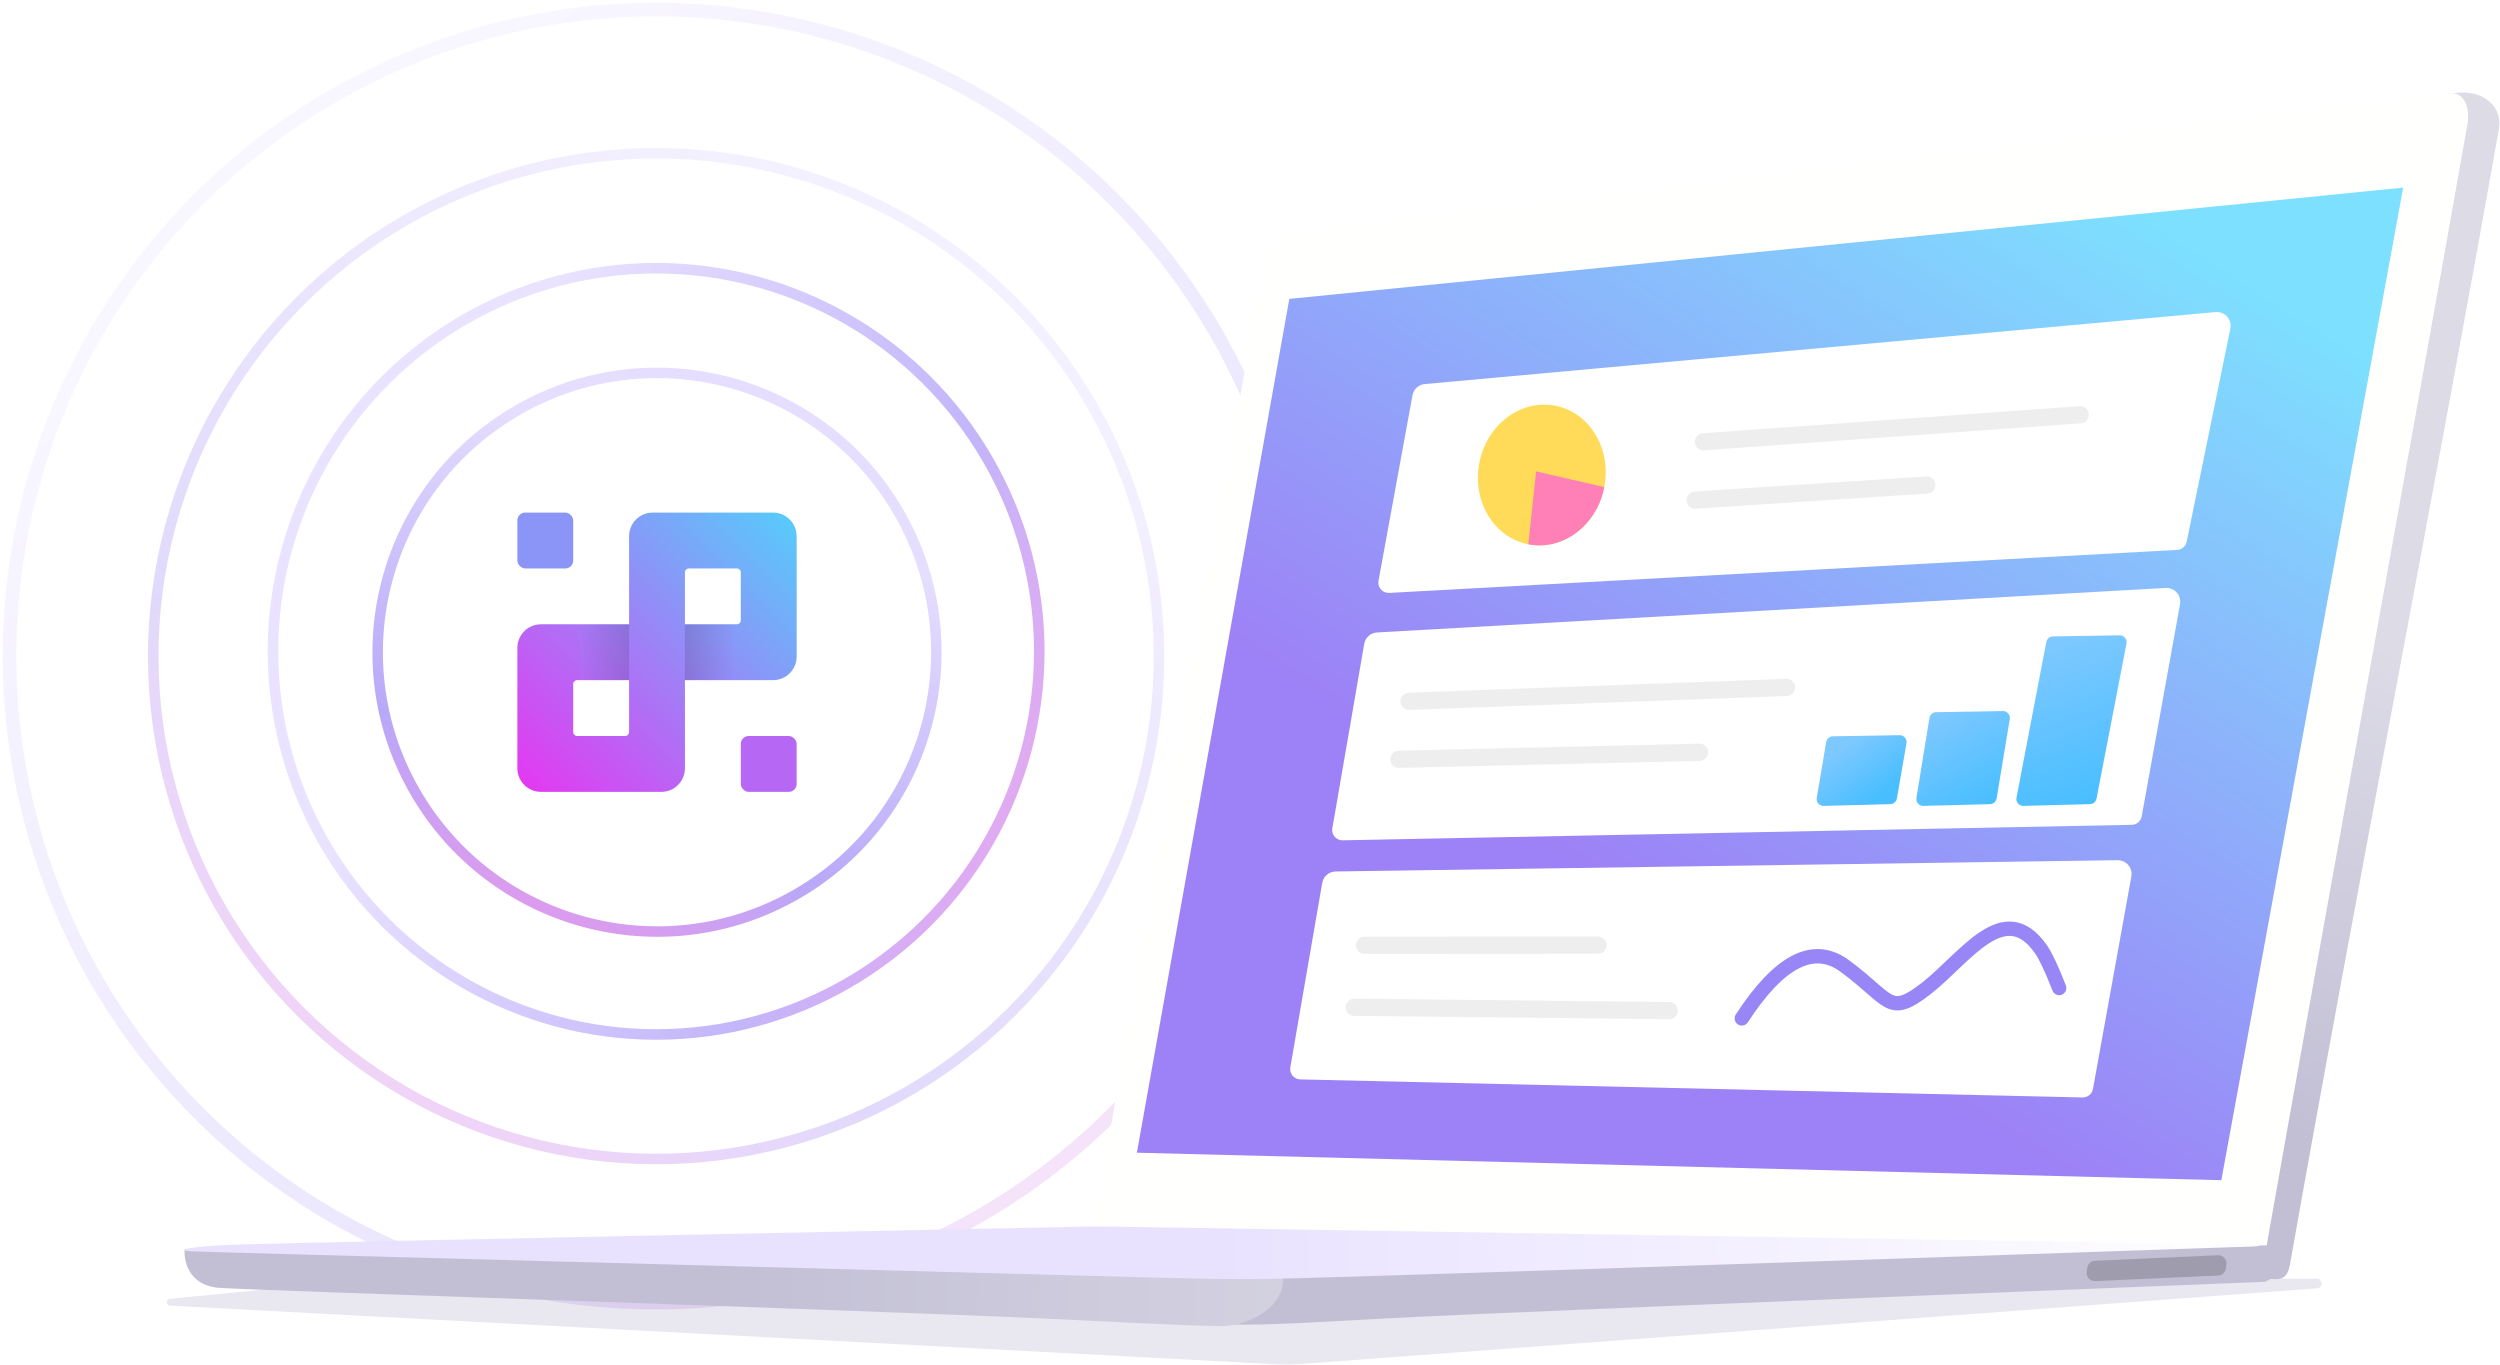
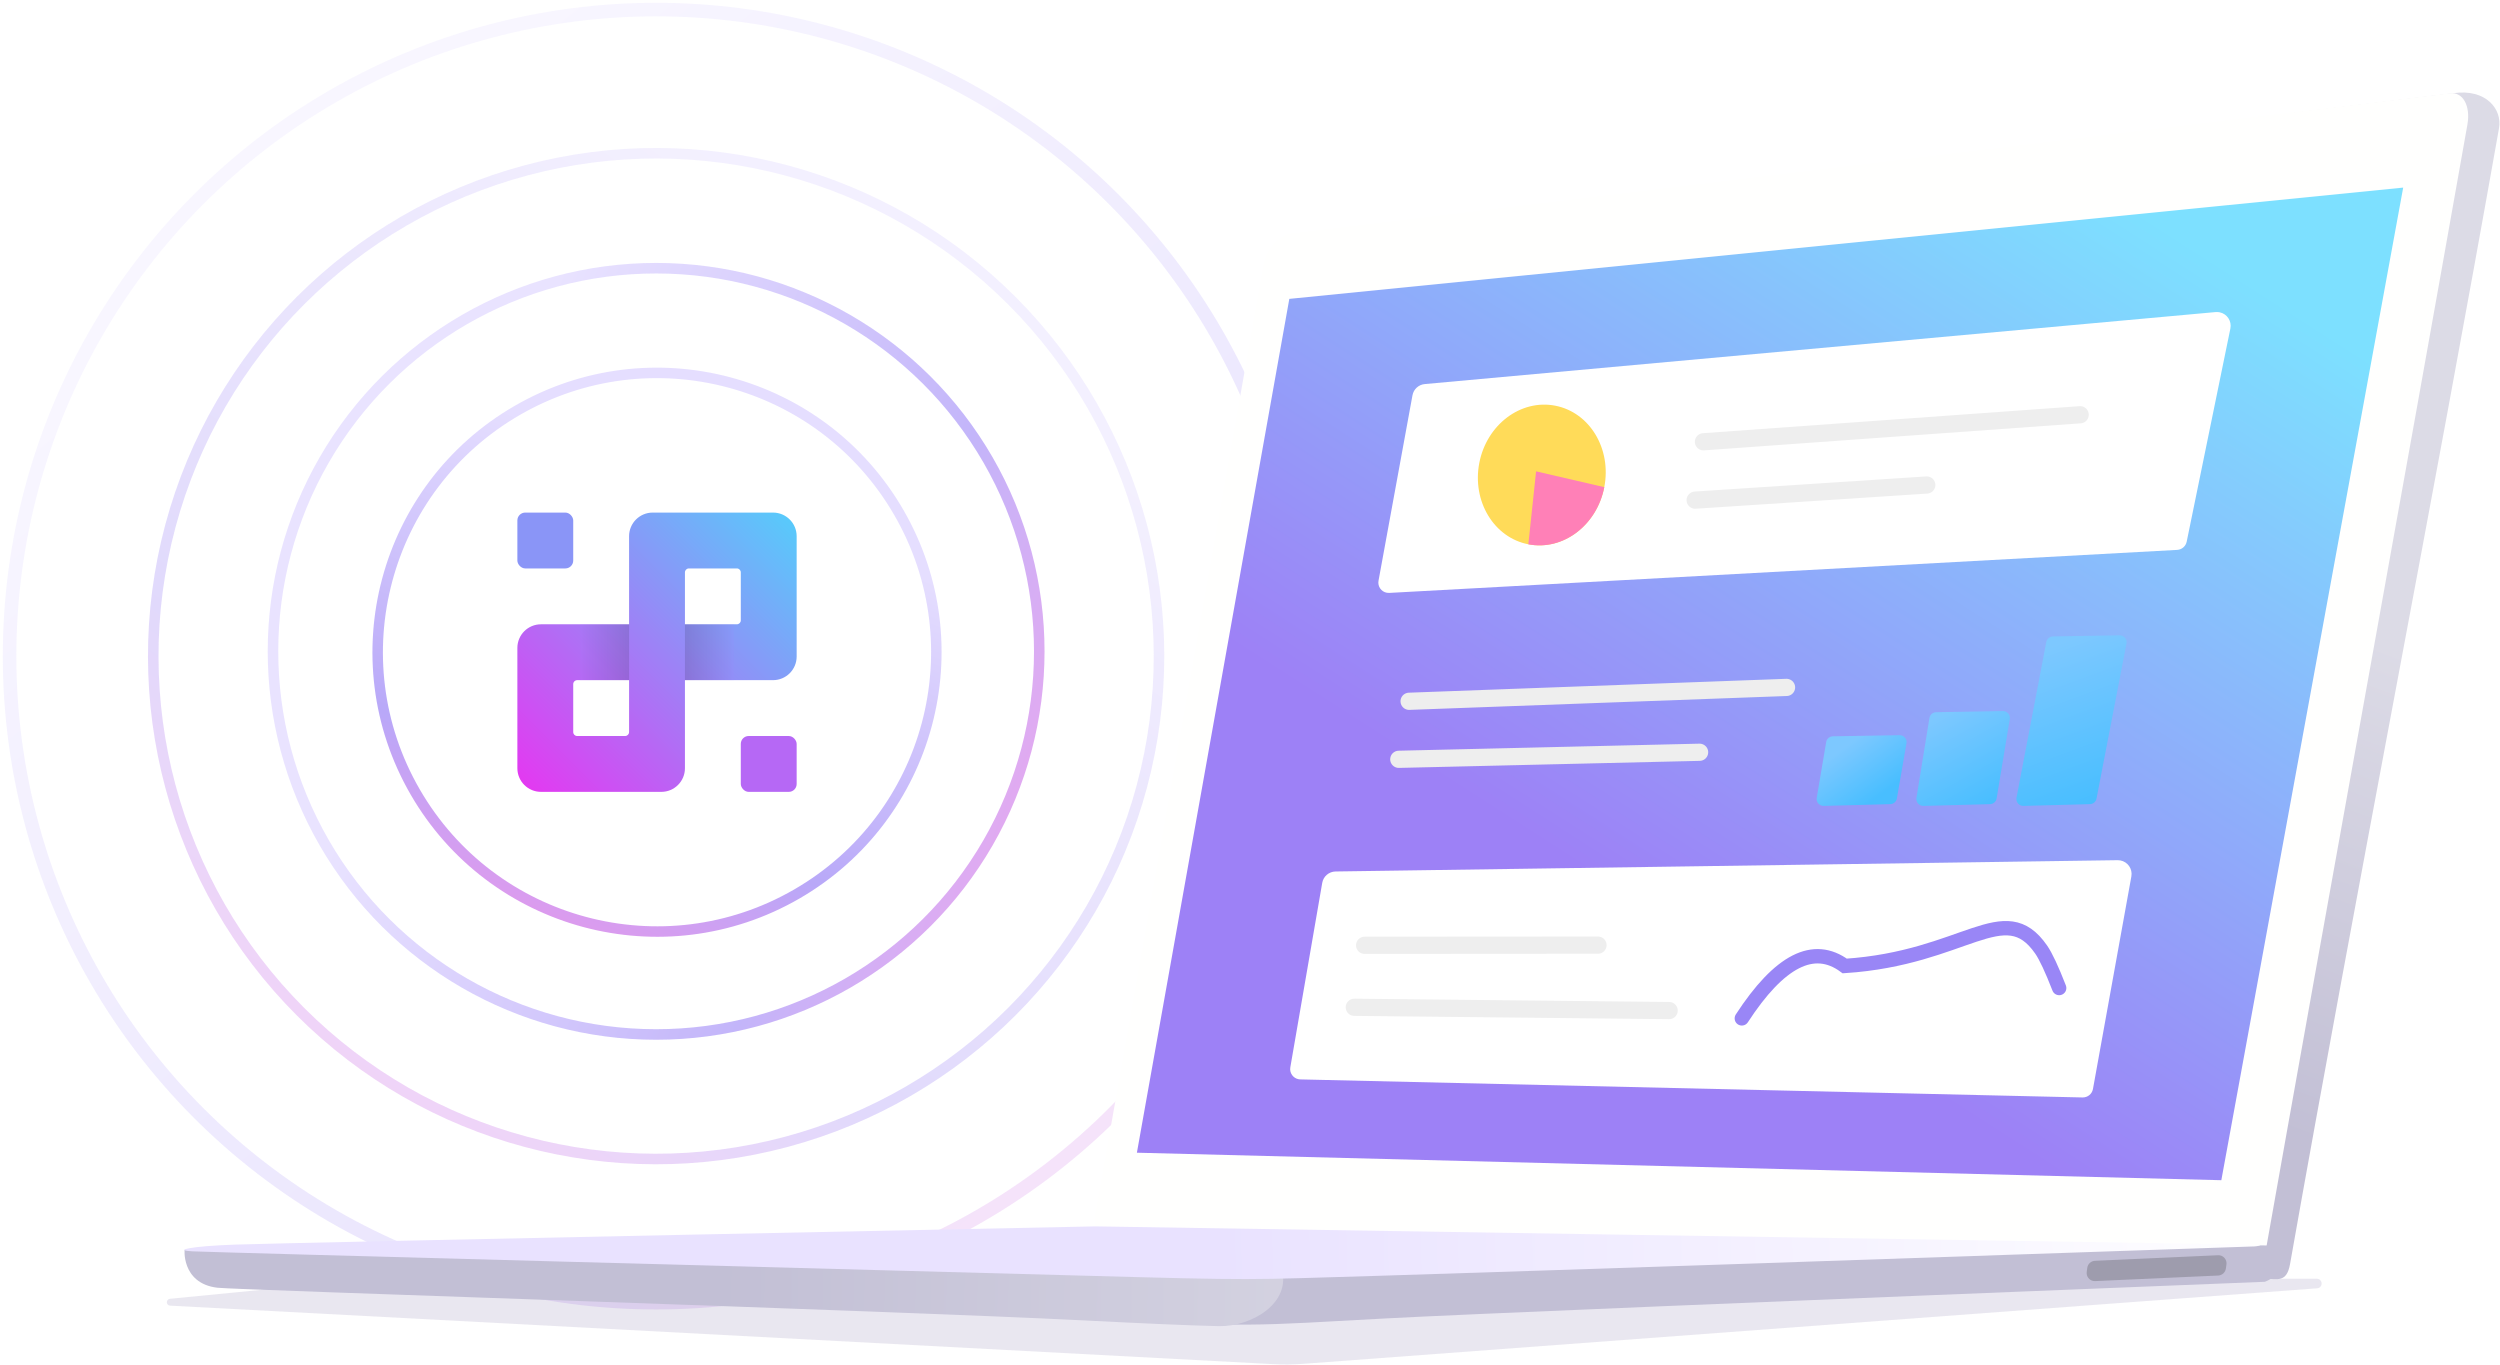
<svg xmlns="http://www.w3.org/2000/svg" width="522px" height="285px" viewBox="0 0 522 285" version="1.1">
  <title>EAFE8C54-ABF3-490B-BC59-05CDBFBB2688</title>
  <desc>Created with sketchtool.</desc>
  <defs>
    <linearGradient x1="67.722%" y1="73.91%" x2="15.461%" y2="7.31%" id="linearGradient-1">
      <stop stop-color="#DAD0FF" offset="0%" />
      <stop stop-color="#9B84F6" offset="68.177%" />
      <stop stop-color="#D56EE5" offset="100%" />
    </linearGradient>
    <linearGradient x1="77.628%" y1="83.383%" x2="15.461%" y2="7.31%" id="linearGradient-2">
      <stop stop-color="#DAD0FF" offset="0%" />
      <stop stop-color="#9B84F6" offset="68.177%" />
      <stop stop-color="#D56EE5" offset="100%" />
    </linearGradient>
    <linearGradient x1="0%" y1="100%" x2="100%" y2="0%" id="linearGradient-3">
      <stop stop-color="#E636F1" offset="0%" />
      <stop stop-color="#55CDFB" offset="100%" />
    </linearGradient>
    <linearGradient x1="2.757%" y1="47.581%" x2="100%" y2="47.581%" id="linearGradient-4">
      <stop stop-color="#9B84F6" offset="0%" />
      <stop stop-color="#000000" offset="100%" />
    </linearGradient>
    <filter x="0.0%" y="0.0%" width="100.0%" height="100.0%" filterUnits="objectBoundingBox" id="filter-5">
      <feGaussianBlur stdDeviation="0" in="SourceGraphic" />
    </filter>
    <filter x="0.0%" y="0.0%" width="100.0%" height="100.0%" filterUnits="objectBoundingBox" id="filter-6">
      <feGaussianBlur stdDeviation="0" in="SourceGraphic" />
    </filter>
    <linearGradient x1="84.1%" y1="87.346%" x2="100%" y2="50.002%" id="linearGradient-7">
      <stop stop-color="#C2BFD5" offset="0%" />
      <stop stop-color="#DCDBE6" offset="100%" />
    </linearGradient>
    <linearGradient x1="100%" y1="19.277%" x2="50%" y2="80.723%" id="linearGradient-8">
      <stop stop-color="#7DE0FF" offset="0%" />
      <stop stop-color="#9D81F6" offset="100%" />
    </linearGradient>
    <linearGradient x1="76.347%" y1="79.476%" x2="23.211%" y2="22.481%" id="linearGradient-9">
      <stop stop-color="#48BEFF" offset="0%" />
      <stop stop-color="#7DC8FF" offset="98.321%" />
    </linearGradient>
    <linearGradient x1="76.347%" y1="99.141%" x2="23.211%" y2="4.121%" id="linearGradient-10">
      <stop stop-color="#48BEFF" offset="0%" />
      <stop stop-color="#7DC8FF" offset="98.321%" />
    </linearGradient>
    <linearGradient x1="61.556%" y1="100%" x2="38.25%" y2="3.319%" id="linearGradient-11">
      <stop stop-color="#48BEFF" offset="0%" />
      <stop stop-color="#7DC8FF" offset="98.321%" />
    </linearGradient>
    <linearGradient x1="48.087%" y1="50.18%" x2="126.076%" y2="50.305%" id="linearGradient-12">
      <stop stop-color="#C2BFD5" offset="0%" />
      <stop stop-color="#DCDBE6" offset="100%" />
    </linearGradient>
    <linearGradient x1="100.951%" y1="50%" x2="50%" y2="50.032%" id="linearGradient-13">
      <stop stop-color="#FFFFFF" offset="0%" />
      <stop stop-color="#E9E2FF" offset="100%" />
    </linearGradient>
  </defs>
  <g id="Landing-pages" stroke="none" stroke-width="1" fill="none" fill-rule="evenodd">
    <g id="API-" transform="translate(-1008, -1153)">
      <g id="benefit-1" transform="translate(0, 1075)">
        <g id="Custom-apps" transform="translate(1010, 80)">
          <g id="infinity">
-             <circle id="Oval" fill="#FFFFFF" cx="135.184" cy="134.184" r="58.316" />
            <circle id="Oval" stroke="url(#linearGradient-1)" stroke-width="2.187" opacity="0.7" stroke-linecap="square" transform="translate(135.184, 134.184) rotate(-120) translate(-135.184, -134.184) " cx="135.184" cy="134.184" r="58.316" />
            <circle id="Oval" stroke="url(#linearGradient-1)" stroke-width="2.2" opacity="0.6" stroke-linecap="square" transform="translate(135, 134) rotate(-210) translate(-135, -134) " cx="135" cy="134" r="80" />
            <circle id="Oval" stroke="url(#linearGradient-2)" stroke-width="2.2" opacity="0.3" stroke-linecap="square" transform="translate(135, 135) rotate(-105) translate(-135, -135) " cx="135" cy="135" r="105" />
            <circle id="Oval" stroke="url(#linearGradient-2)" stroke-width="2.829" opacity="0.2" stroke-linecap="square" transform="translate(135, 135) rotate(-180) translate(-135, -135) " cx="135" cy="135" r="135" />
            <g id="Group-8" transform="translate(106.026, 105.026)">
              <path d="M4.933,23.326 L23.326,23.326 L23.326,34.99 L12.485,34.99 C12.031,34.99 11.663,35.358 11.663,35.812 L11.663,45.831 C11.663,46.285 12.031,46.653 12.485,46.653 L22.504,46.653 C22.958,46.653 23.326,46.285 23.326,45.831 L23.326,4.933 C23.326,2.209 25.535,2.27685085e-15 28.26,0 L53.383,0 C56.107,-1.38867243e-15 58.316,2.209 58.316,4.933 L58.316,30.056 C58.316,32.781 56.107,34.99 53.383,34.99 L34.99,34.99 L34.99,23.326 L45.831,23.326 C46.285,23.326 46.653,22.958 46.653,22.504 L46.653,12.485 C46.653,12.031 46.285,11.663 45.831,11.663 L35.812,11.663 C35.358,11.663 34.99,12.031 34.99,12.485 L34.99,53.383 C34.99,56.107 32.781,58.316 30.056,58.316 L4.933,58.316 C2.209,58.316 -5.54515744e-16,56.107 0,53.383 L0,28.26 C3.45499333e-14,25.535 2.209,23.326 4.933,23.326 Z" id="Rectangle-21" fill="url(#linearGradient-3)" />
              <polygon id="shadow" fill-opacity="0.12" fill="url(#linearGradient-4)" transform="translate(40.092, 29.158) rotate(-180) translate(-40.092, -29.158) " points="34.99 23.326 45.195 23.326 45.195 34.99 34.99 34.99" />
              <polygon id="shadow" fill-opacity="0.12" fill="url(#linearGradient-4)" transform="translate(18.224, 29.158) scale(-1, 1) rotate(-180) translate(-18.224, -29.158) " points="13.121 23.326 23.326 23.326 23.326 34.99 13.121 34.99" />
              <rect id="Rectangle-22" fill="#8A95F7" filter="url(#filter-5)" x="0" y="0" width="11.663" height="11.663" rx="1.644" />
              <rect id="Rectangle-22" fill="#B668F5" filter="url(#filter-6)" x="46.653" y="46.653" width="11.663" height="11.663" rx="1.644" />
            </g>
          </g>
          <g id="lap" transform="translate(24, 17)">
            <path d="M38.417,249.356 L9.481,252.188 C9.086,252.227 8.798,252.578 8.836,252.973 C8.871,253.327 9.159,253.602 9.513,253.621 L239.792,265.83 C241.924,265.943 244.06,265.92 246.19,265.762 L457.833,249.997 C458.384,249.956 458.797,249.476 458.756,248.926 C458.717,248.404 458.282,248 457.759,248 L336.516,248 L38.417,249.356 Z" id="Path-30" fill="#210D6D" opacity="0.1" />
            <path d="M446.81,247.942 C368.594,244.358 291.24,245.07 213.022,241.497 C210.378,241.374 208.712,238.606 209.296,235.31 C221.003,169.212 232.709,103.117 244.417,37.021 C245.001,33.725 247.678,30.788 250.4,30.456 C330.978,20.691 405.72,10.216 486.301,0.451 C493.088,-0.509 496.492,3.807 495.796,7.757 C481.77,86.927 466.178,165.789 452.158,244.957 C451.458,248.906 449.45,248.063 446.81,247.942 Z" id="Fill-31" fill="url(#linearGradient-7)" />
            <path d="M441.164,248.065 C362.95,244.481 284.636,244.342 206.42,240.77 C203.778,240.649 202.11,237.878 202.694,234.582 C214.401,168.487 226.109,102.391 237.815,36.295 C238.399,32.997 241.076,30.059 243.798,29.731 C324.378,19.965 404.953,10.24 485.532,0.475 C488.249,0.145 489.892,3.082 489.192,7.03 C475.168,86.202 460.049,168.899 446.029,248.069 C444.547,248.144 442.925,248.143 441.164,248.065 Z" id="Fill-32" fill="#FFFFFE" />
            <g id="Group-5" transform="translate(211.384, 20.17)">
              <polyline id="Fill-35" fill="url(#linearGradient-8)" points="31.825 23.236 0 201.515 226.43 207.257 264.402 0 31.825 23.236" />
              <g id="Group-3" transform="translate(31.609, 140.387)">
                <path d="M2.5,45.822 L165.847,49.592 C166.908,49.616 167.829,48.864 168.018,47.82 L176.037,3.435 C176.319,1.873 175.282,0.378 173.72,0.096 C173.538,0.063 173.353,0.048 173.168,0.05 L9.877,2.407 C8.495,2.427 7.323,3.428 7.087,4.791 L0.426,43.3 C0.223,44.473 1.01,45.588 2.183,45.791 C2.288,45.809 2.394,45.819 2.5,45.822 Z" id="box-2" fill="#FFFFFF" />
                <path d="M15.938,17.82 L64.667,17.786" id="Path-2-Copy" stroke="#EEEEEE" stroke-width="3.592" stroke-linecap="round" />
                <path d="M13.783,30.764 L79.524,31.45" id="Path-2-Copy-2" stroke="#EEEEEE" stroke-width="3.592" stroke-linecap="round" />
-                 <path d="M95.04,34.238 C102.462,21.903 109.493,18.007 116.135,22.552 C126.097,29.368 125.655,33.074 133.412,26.557 C141.169,20.041 148.938,6.885 156.996,17.691 C158.021,19.065 159.369,21.699 161.04,25.592" id="Path-10" stroke="#9986F6" stroke-width="3" stroke-linecap="round" transform="translate(128.04, 23.907) rotate(2) translate(-128.04, -23.907) " />
+                 <path d="M95.04,34.238 C102.462,21.903 109.493,18.007 116.135,22.552 C141.169,20.041 148.938,6.885 156.996,17.691 C158.021,19.065 159.369,21.699 161.04,25.592" id="Path-10" stroke="#9986F6" stroke-width="3" stroke-linecap="round" transform="translate(128.04, 23.907) rotate(2) translate(-128.04, -23.907) " />
              </g>
              <g id="box-1" transform="translate(40.364, 83.384)">
-                 <path d="M2.611,52.904 L167.362,49.669 C168.388,49.649 169.258,48.907 169.441,47.897 L177.447,3.585 C177.729,2.024 176.692,0.529 175.13,0.247 C174.908,0.207 174.682,0.193 174.457,0.205 L9.774,9.504 C8.439,9.579 7.332,10.566 7.104,11.883 L0.445,50.382 C0.242,51.555 1.029,52.67 2.201,52.873 C2.337,52.896 2.474,52.907 2.611,52.904 Z" id="box-2-copy" fill="#FFFFFF" />
                <path d="M16.474,23.874 L95.281,20.977" id="Path-2" stroke="#EEEEEE" stroke-width="3.592" stroke-linecap="round" />
                <path d="M14.319,35.99 L77.128,34.518" id="Path-2-Copy" stroke="#EEEEEE" stroke-width="3.592" stroke-linecap="round" />
                <path d="M103.039,45.718 L116.945,45.35 C117.629,45.332 118.205,44.834 118.323,44.16 L120.326,32.634 C120.462,31.853 119.938,31.109 119.156,30.973 C119.067,30.957 118.976,30.95 118.886,30.952 L104.951,31.186 C104.26,31.198 103.674,31.701 103.559,32.383 L101.585,44.042 C101.452,44.824 101.979,45.566 102.761,45.698 C102.853,45.714 102.946,45.72 103.039,45.718 Z" id="box-2-copy" fill="url(#linearGradient-9)" />
                <path d="M123.861,45.718 L137.769,45.351 C138.457,45.332 139.036,44.829 139.148,44.149 L141.893,27.589 C142.023,26.806 141.493,26.067 140.711,25.937 C140.625,25.923 140.538,25.916 140.451,25.918 L126.511,26.152 C125.816,26.164 125.229,26.672 125.117,27.359 L122.405,44.052 C122.277,44.835 122.809,45.573 123.592,45.7 C123.681,45.715 123.771,45.721 123.861,45.718 Z" id="box-2-copy-2" fill="url(#linearGradient-10)" />
                <path d="M144.744,45.717 L158.634,45.35 C159.308,45.332 159.879,44.848 160.007,44.186 L166.264,11.807 C166.415,11.028 165.905,10.274 165.126,10.124 C165.028,10.105 164.929,10.096 164.829,10.098 L150.903,10.332 C150.222,10.344 149.644,10.831 149.516,11.499 L143.295,44.011 C143.146,44.79 143.657,45.543 144.436,45.692 C144.538,45.711 144.641,45.72 144.744,45.717 Z" id="box-2-copy-3" fill="url(#linearGradient-11)" />
              </g>
              <g id="box-1-copy" transform="translate(139.979, 55.163) rotate(-2) translate(-139.979, -55.163) translate(48.979, 28.663)">
                <path d="M2.733,52.902 L167.465,49.667 C168.444,49.647 169.287,48.97 169.517,48.018 L180.184,3.865 C180.557,2.322 179.609,0.769 178.066,0.397 C177.793,0.331 177.511,0.305 177.231,0.321 L11.671,9.581 C10.383,9.653 9.301,10.574 9.025,11.834 L0.586,50.285 C0.331,51.448 1.067,52.597 2.229,52.852 C2.395,52.888 2.564,52.905 2.733,52.902 Z" id="box-2-copy" fill="#FFFFFF" />
                <ellipse id="Oval" fill="#FFDB59" transform="translate(35.43, 29.409) rotate(13) translate(-35.43, -29.409) " cx="35.43" cy="29.409" rx="13.291" ry="14.741" />
                <path d="M33.68,45.315 C41.021,45.317 46.97,38.718 46.968,30.577 L32.36,30.055 L33.68,45.315 Z" id="Oval" fill="#FF80B7" transform="translate(39.664, 37.685) rotate(13) translate(-39.664, -37.685) " />
                <path d="M69.402,23.656 L148.209,20.759" id="Path-2" stroke="#EEEEEE" stroke-width="3.592" stroke-linecap="round" />
                <path d="M67.247,35.773 L115.689,34.301" id="Path-2-Copy" stroke="#EEEEEE" stroke-width="3.592" stroke-linecap="round" />
              </g>
            </g>
            <path d="M449.291,241.057 L449.291,241.883 C449.291,241.883 451.778,246.805 446.905,248.637 C340.13,252.903 279.002,255.45 263.52,256.279 C235.367,257.788 236.266,258.24 197.632,256.279 C158.997,254.319 25.808,250.295 21.946,249.842 C14.209,248.935 15.175,244.711 15.175,244.711 C24.159,244.856 204.158,240 204.158,240 L449.291,241.057 Z" id="Fill-51" fill="#C2BFD5" />
            <path d="M202.698,240 C202.698,240 21.6,242.105 12.563,241.959 C12.563,241.35 11.63,248.972 19.413,249.882 C23.298,250.337 160.971,254.709 199.833,256.678 C213.162,257.353 221.811,257.743 228.568,257.903 C235.375,257.989 243.71,253.069 241.599,245.855 L202.698,240 Z" id="Fill-52" fill="url(#linearGradient-12)" />
            <path d="M446.029,240.902 C445.884,241.084 445.448,241.2 444.723,241.253 C412.657,242.352 286.404,246.673 261.727,247.392 C233.408,248.218 237.74,248.393 198.879,247.321 C160.016,246.249 18.027,242.485 14.111,242.276 C10.195,242.067 13.64,241.199 23.148,240.871 C35.123,240.458 202.698,237.069 202.698,237.069 C310.845,238.772 391.955,240.05 446.029,240.902 Z" id="Fill-55" fill="url(#linearGradient-13)" />
            <path d="M409.707,246.571 L409.827,245.709 C409.94,244.903 410.611,244.292 411.425,244.255 L437.133,243.092 C438.066,243.05 438.856,243.772 438.898,244.704 C438.903,244.808 438.898,244.912 438.884,245.015 L438.763,245.876 C438.65,246.682 437.979,247.294 437.165,247.331 L411.457,248.494 C410.524,248.536 409.734,247.814 409.692,246.881 C409.687,246.778 409.692,246.674 409.707,246.571 Z" id="Fill-60" fill="#111110" opacity="0.2" />
          </g>
        </g>
      </g>
    </g>
  </g>
</svg>